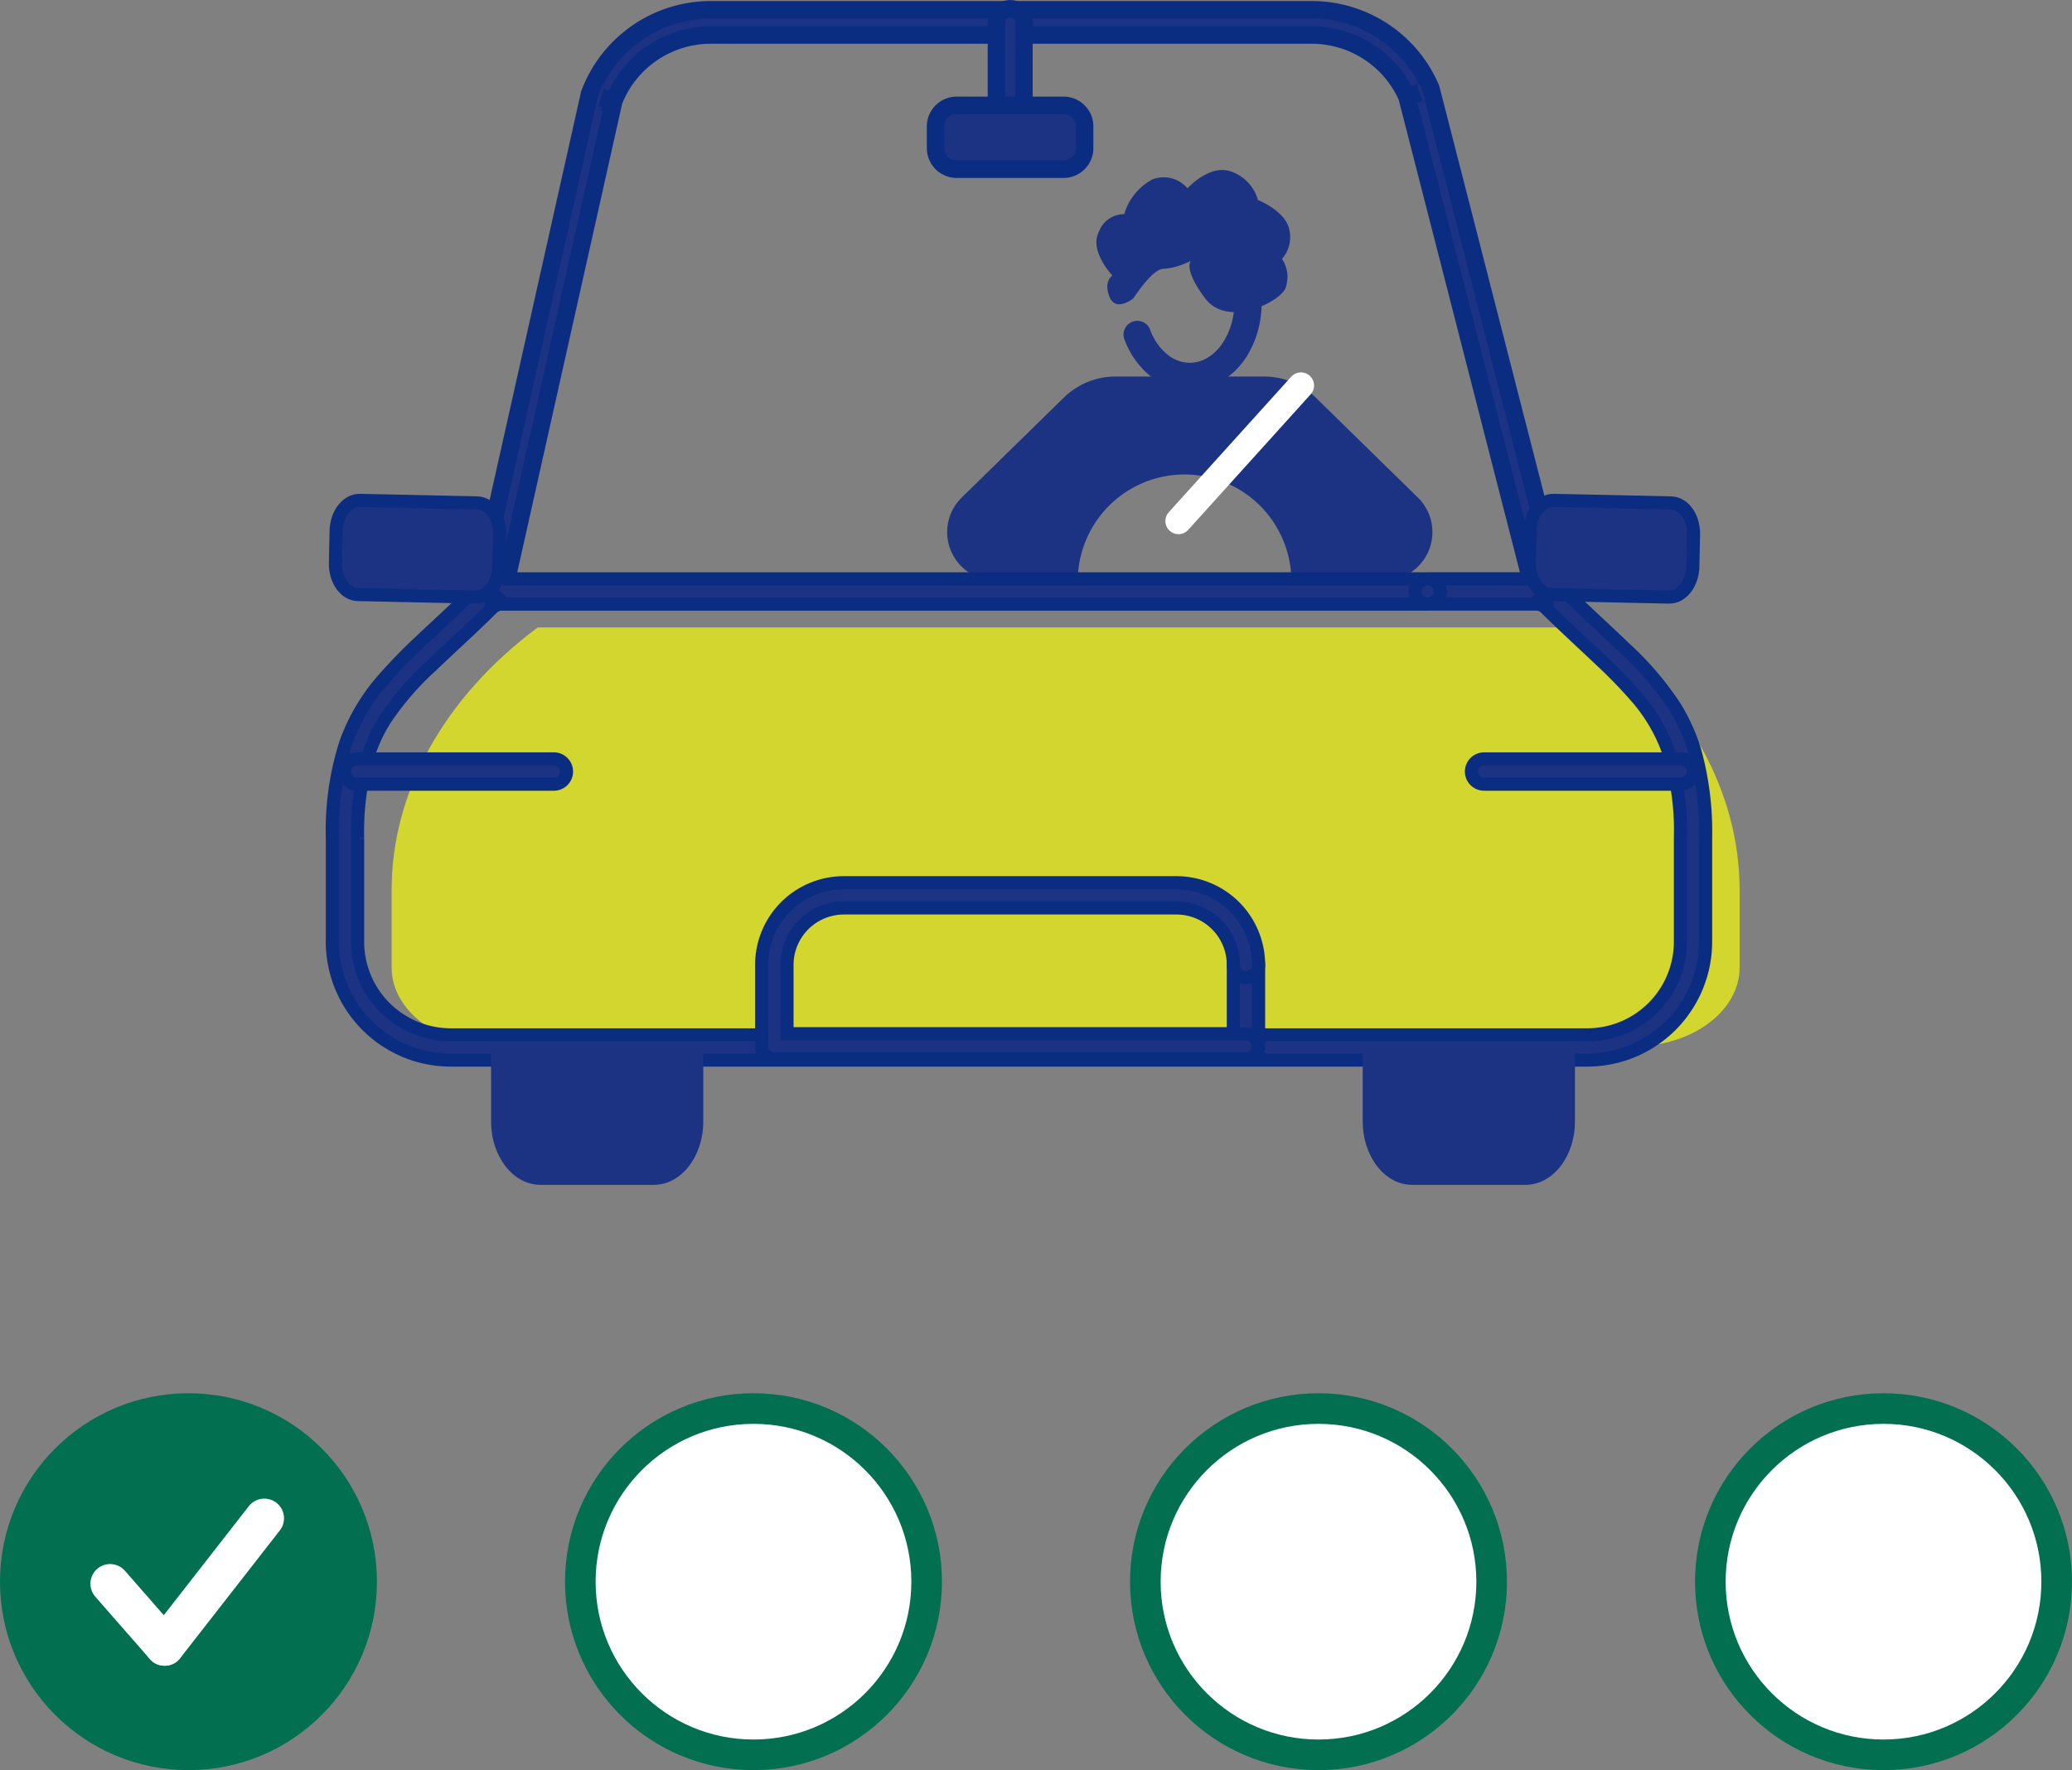
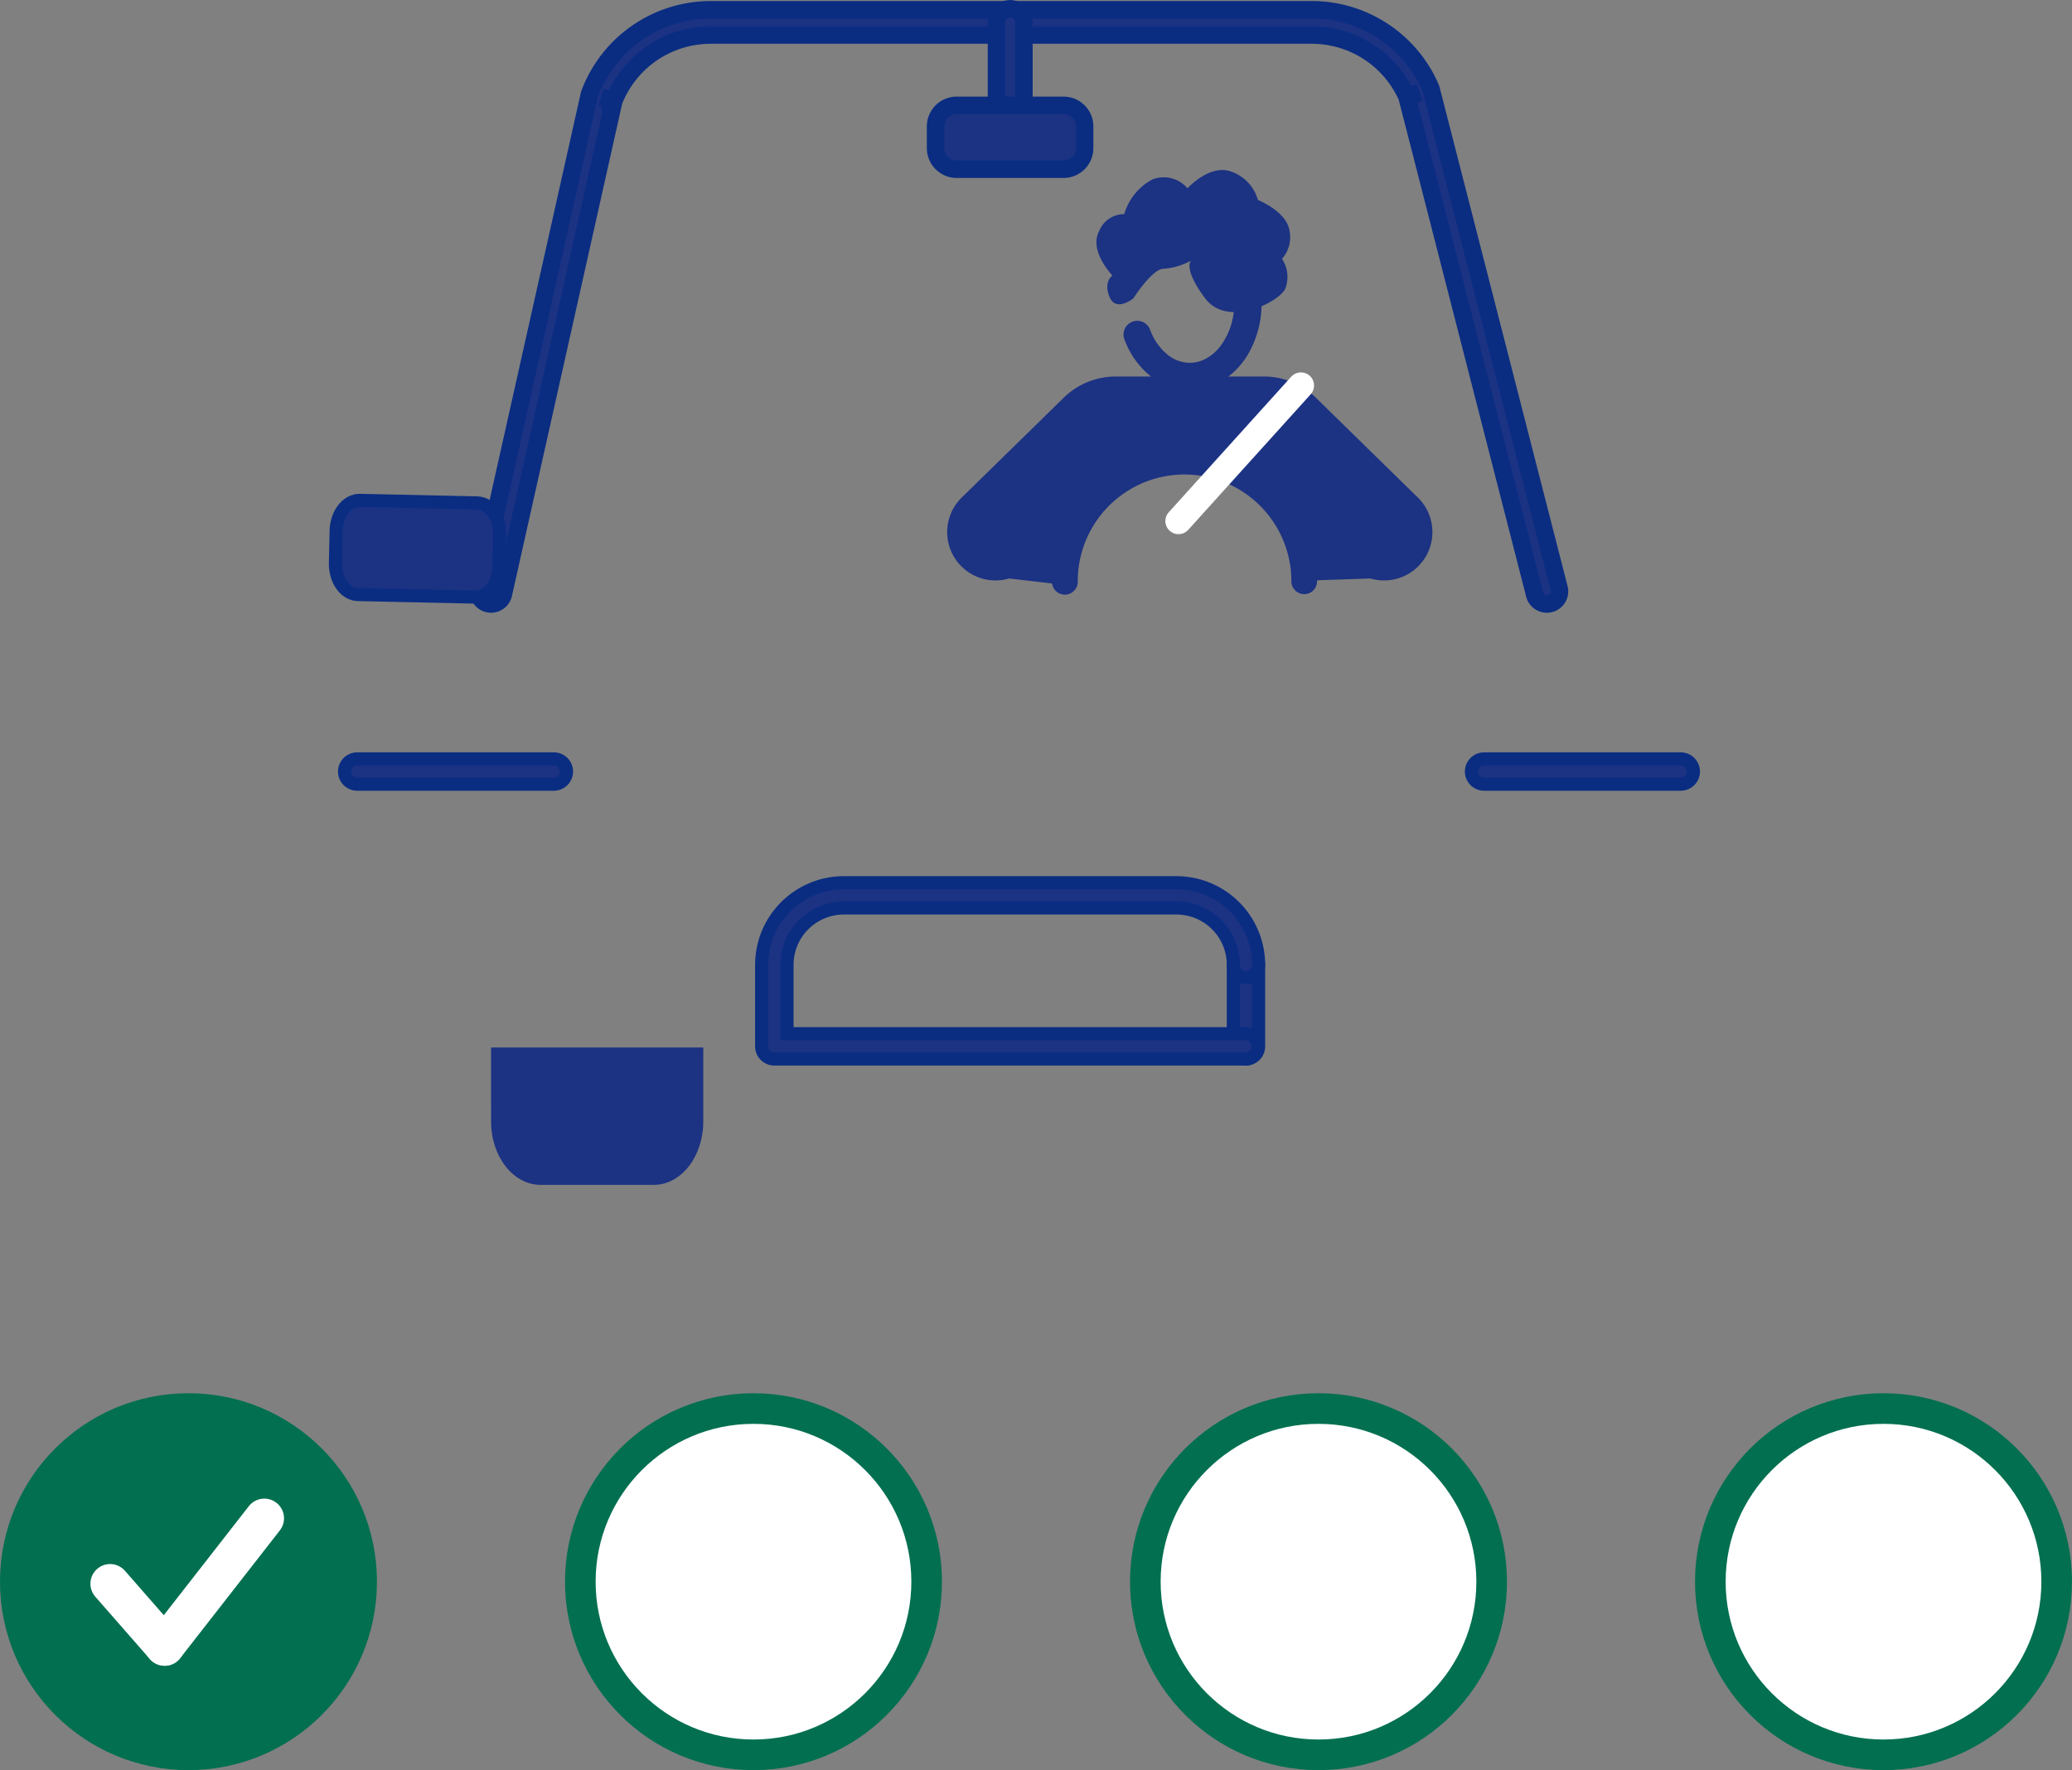
<svg xmlns="http://www.w3.org/2000/svg" width="105.593" height="90.226" viewBox="0 0 105.593 90.226">
  <rect x="0" y="0" width="105.593" height="90.226" fill="#808080" stroke="none" />
  <g id="FORMULE_ECONOMIQUE" transform="translate(52.796 44.946)">
    <g id="Groupe_28231" data-name="Groupe 28231" transform="translate(-52.016 -44.5)">
      <g id="Groupe_28228" data-name="Groupe 28228" transform="translate(0 71.349)">
        <ellipse id="Ellipse_12138" data-name="Ellipse 12138" cx="8.825" cy="8.825" rx="8.825" ry="8.825" fill="#016f50" stroke="#016f50" stroke-width="1.56" />
        <ellipse id="Ellipse_12139" data-name="Ellipse 12139" cx="8.825" cy="8.825" rx="8.825" ry="8.825" transform="translate(28.794)" fill="#fff" stroke="#016f50" stroke-width="1.56" />
        <ellipse id="Ellipse_12140" data-name="Ellipse 12140" cx="8.825" cy="8.825" rx="8.825" ry="8.825" transform="translate(57.588)" fill="#fff" stroke="#016f50" stroke-width="1.56" />
        <ellipse id="Ellipse_12141" data-name="Ellipse 12141" cx="8.825" cy="8.825" rx="8.825" ry="8.825" transform="translate(86.382)" fill="#fff" stroke="#016f50" stroke-width="1.56" />
      </g>
      <g id="Groupe_28230" data-name="Groupe 28230" transform="translate(16.158)">
        <g id="Groupe_28229" data-name="Groupe 28229">
          <path id="Tracé_107273" data-name="Tracé 107273" d="M312.873,180.507h-3.781a3.779,3.779,0,0,0-2.642,1.078l-5.2,5.091a2.463,2.463,0,0,0,2.417,4.124l2.769.323s1.311-6.721,6.615-6.721,6.3,5.593,6.3,5.593" transform="translate(-269.177 -161.761)" fill="#1c3283" />
          <path id="Tracé_107274" data-name="Tracé 107274" d="M355.995,180.507h3.781a3.779,3.779,0,0,1,2.642,1.078l5.2,5.091A2.463,2.463,0,0,1,365.2,190.8l-2.945.1" transform="translate(-312.299 -161.761)" fill="#1c3283" />
          <path id="Tracé_107275" data-name="Tracé 107275" d="M346.437,161.29a3.579,3.579,0,0,1-.716,2.211,2.339,2.339,0,0,1-.723.619,1.738,1.738,0,0,1-.823.212,1.829,1.829,0,0,1-1.173-.448,2.947,2.947,0,0,1-.862-1.272.7.7,0,0,0-1.313.478,4.338,4.338,0,0,0,1.285,1.871,3.229,3.229,0,0,0,2.062.767,3.129,3.129,0,0,0,1.482-.377,3.944,3.944,0,0,0,1.59-1.641,5.141,5.141,0,0,0,.588-2.421.7.7,0,1,0-1.4,0" transform="translate(-300.479 -146.285)" fill="#1c3283" />
          <path id="Tracé_107276" data-name="Tracé 107276" d="M336.53,139.818s-.889.724-1.214-.071.147-1.09.147-1.09-1.209-1.258-.685-2.245a1.369,1.369,0,0,1,1.286-.886,2.946,2.946,0,0,1,1.44-1.772,1.59,1.59,0,0,1,1.783.456s1.168-1.3,2.288-.831a2.132,2.132,0,0,1,1.3,1.425s1.412.556,1.6,1.512a1.675,1.675,0,0,1-.37,1.49,1.672,1.672,0,0,1,.162,1.531c-.376.72-2.952,1.978-4.079.481s-.731-1.916-.731-1.916a3.468,3.468,0,0,1-1.379.409c-.576-.023-1.548,1.507-1.548,1.507" transform="translate(-295.709 -125.057)" fill="#1c3283" />
          <path id="Tracé_107277" data-name="Tracé 107277" d="M325.8,203.778a5.443,5.443,0,0,1,10.887,0,.655.655,0,1,0,1.311,0,6.754,6.754,0,0,0-13.509,0,.656.656,0,1,0,1.311,0" transform="translate(-287.814 -174.596)" fill="#1c3283" />
-           <path id="Tracé_107278" data-name="Tracé 107278" d="M228.664,237.9H180.933c-4.767,3.552-7.445,8.369-7.445,13.392v3.942c0,2.218,2.414,4.017,5.391,4.017h57.914c2.977,0,5.391-1.8,5.391-4.017v-3.942c0-5.023-2.678-9.84-7.445-13.392Z" transform="translate(-170.468 -206.364)" fill="#d3d62e" />
          <path id="Tracé_107279" data-name="Tracé 107279" d="M248.413,126.129l-6.519-25.42a.593.593,0,0,0-.033-.1,6.6,6.6,0,0,0-6.05-3.968H205.18a6.6,6.6,0,0,0-6.162,4.244.714.714,0,0,0-.027.089l-5.635,25.172a.643.643,0,1,0,1.256.281l5.635-25.172-.628-.141.6.23a5.309,5.309,0,0,1,4.96-3.415h30.631a5.309,5.309,0,0,1,4.87,3.194l.59-.256-.623.16,6.519,25.42a.643.643,0,1,0,1.247-.32" transform="translate(-185.896 -96.589)" fill="#1c3283" stroke="#0a2d82" stroke-width="0.891" />
-           <path id="Tracé_107280" data-name="Tracé 107280" d="M215.757,226.771H168.025a.649.649,0,0,0-.455.188c-1.179,1.179-2.232,2.132-3.162,3.014a25.666,25.666,0,0,0-1.88,1.935,9.917,9.917,0,0,0-1.934,3.313,14.612,14.612,0,0,0-.657,4.755v5.29a6.035,6.035,0,0,0,6.034,6.034h57.914a6.035,6.035,0,0,0,6.034-6.034v-5.29a15.407,15.407,0,0,0-.518-4.316,9.367,9.367,0,0,0-1.068-2.395,15.926,15.926,0,0,0-2.542-2.965c-1.011-.976-2.179-2.016-3.505-3.342a.648.648,0,0,0-.455-.188h-6.074a.643.643,0,0,0,0,1.287h6.074v-.643l-.455.455c1.2,1.2,2.273,2.171,3.186,3.038a24.465,24.465,0,0,1,1.787,1.837,8.617,8.617,0,0,1,1.7,2.894,13.349,13.349,0,0,1,.588,4.34v5.29a4.747,4.747,0,0,1-4.747,4.747H165.971a4.747,4.747,0,0,1-4.748-4.747v-5.29a14.145,14.145,0,0,1,.468-3.957,8.074,8.074,0,0,1,.923-2.071,14.7,14.7,0,0,1,2.345-2.721c.983-.949,2.166-2,3.521-3.358l-.455-.455v.643h47.732a.643.643,0,0,0,0-1.287" transform="translate(-159.937 -197.714)" fill="#1c3283" stroke="#0a2d82" stroke-width="0.669" />
          <path id="Tracé_107281" data-name="Tracé 107281" d="M173.393,267.961H163.37a.643.643,0,0,0,0,1.287h10.023a.643.643,0,0,0,0-1.287" transform="translate(-162.105 -229.724)" fill="#1c3283" stroke="#0a2d82" stroke-width="0.669" />
          <path id="Tracé_107282" data-name="Tracé 107282" d="M431.073,267.961H421.05a.643.643,0,1,0,0,1.287h10.023a.643.643,0,1,0,0-1.287" transform="translate(-362.356 -229.724)" fill="#1c3283" stroke="#0a2d82" stroke-width="0.669" />
          <path id="Tracé_107283" data-name="Tracé 107283" d="M367.238,316.972v-4.154a.643.643,0,0,0-1.287,0v4.154a.643.643,0,0,0,1.287,0" transform="translate(-320.036 -264.084)" fill="#1c3283" stroke="#0a2d82" stroke-width="0.669" />
          <path id="Tracé_107284" data-name="Tracé 107284" d="M283.438,300.465a4.186,4.186,0,0,0-4.186-4.186H262.3a4.186,4.186,0,0,0-4.186,4.186v4.154a.644.644,0,0,0,.644.643h24.033a.644.644,0,0,0,0-1.287H259.405v-3.51a2.9,2.9,0,0,1,2.9-2.9h16.947a2.9,2.9,0,0,1,2.9,2.9.643.643,0,1,0,1.287,0" transform="translate(-236.236 -251.731)" fill="#1c3283" stroke="#0a2d82" stroke-width="0.669" />
          <path id="Tracé_107285" data-name="Tracé 107285" d="M196.228,333.952h10.814v3.777c0,1.782-1.127,3.226-2.517,3.226h-5.779c-1.39,0-2.517-1.444-2.517-3.226v-1.113" transform="translate(-188.14 -281.008)" fill="#1c3283" />
-           <path id="Tracé_107286" data-name="Tracé 107286" d="M395.543,333.952h10.814v3.777c0,1.782-1.127,3.226-2.517,3.226H398.06c-1.39,0-2.517-1.444-2.517-3.226v-1.113" transform="translate(-343.033 -281.008)" fill="#1c3283" />
          <path id="Tracé_107287" data-name="Tracé 107287" d="M311.787,97.1v4.225a.7.7,0,1,0,1.4,0V97.1a.7.7,0,0,0-1.4,0" transform="translate(-277.944 -96.397)" fill="#1c3283" stroke="#0a2d82" stroke-width="0.891" />
          <path id="Tracé_107288" data-name="Tracé 107288" d="M304.4,121.745h-5.448a1.074,1.074,0,0,1-1.074-1.074v-1.107a1.074,1.074,0,0,1,1.074-1.074H304.4a1.074,1.074,0,0,1,1.074,1.074v1.107a1.074,1.074,0,0,1-1.074,1.074" transform="translate(-267.137 -113.566)" fill="#1c3283" stroke="#0a2d82" stroke-width="0.891" />
        </g>
        <path id="Tracé_107289" data-name="Tracé 107289" d="M167.76,213.763l-5.977-.129c-.651-.014-1.162-.734-1.144-1.609l.035-1.632c.019-.875.562-1.572,1.212-1.558l5.977.13c.651.014,1.163.734,1.144,1.609l-.035,1.631c-.019.875-.562,1.572-1.212,1.558" transform="translate(-160.482 -183.776)" fill="#1c3283" stroke="#0a2d82" stroke-width="0.669" />
-         <path id="Tracé_107290" data-name="Tracé 107290" d="M440.759,213.763l-5.977-.129c-.651-.014-1.163-.734-1.144-1.609l.035-1.632c.019-.875.562-1.572,1.212-1.558l5.977.13c.651.014,1.162.734,1.144,1.609l-.035,1.631c-.019.875-.562,1.572-1.212,1.558" transform="translate(-372.639 -183.776)" fill="#1c3283" stroke="#0a2d82" stroke-width="0.669" />
        <line id="Ligne_17246" data-name="Ligne 17246" x1="6.24" y2="6.909" transform="translate(43.12 19.204)" fill="none" stroke="#fff" stroke-linecap="round" stroke-width="1.337" />
      </g>
      <line id="Ligne_830" data-name="Ligne 830" x2="2.78" y2="3.177" transform="translate(4.831 80.278)" fill="none" stroke="#fff" stroke-linecap="round" stroke-width="2.006" />
      <line id="Ligne_831" data-name="Ligne 831" x1="5.08" y2="6.513" transform="translate(7.611 76.943)" fill="none" stroke="#fff" stroke-linecap="round" stroke-width="2.006" />
    </g>
  </g>
</svg>